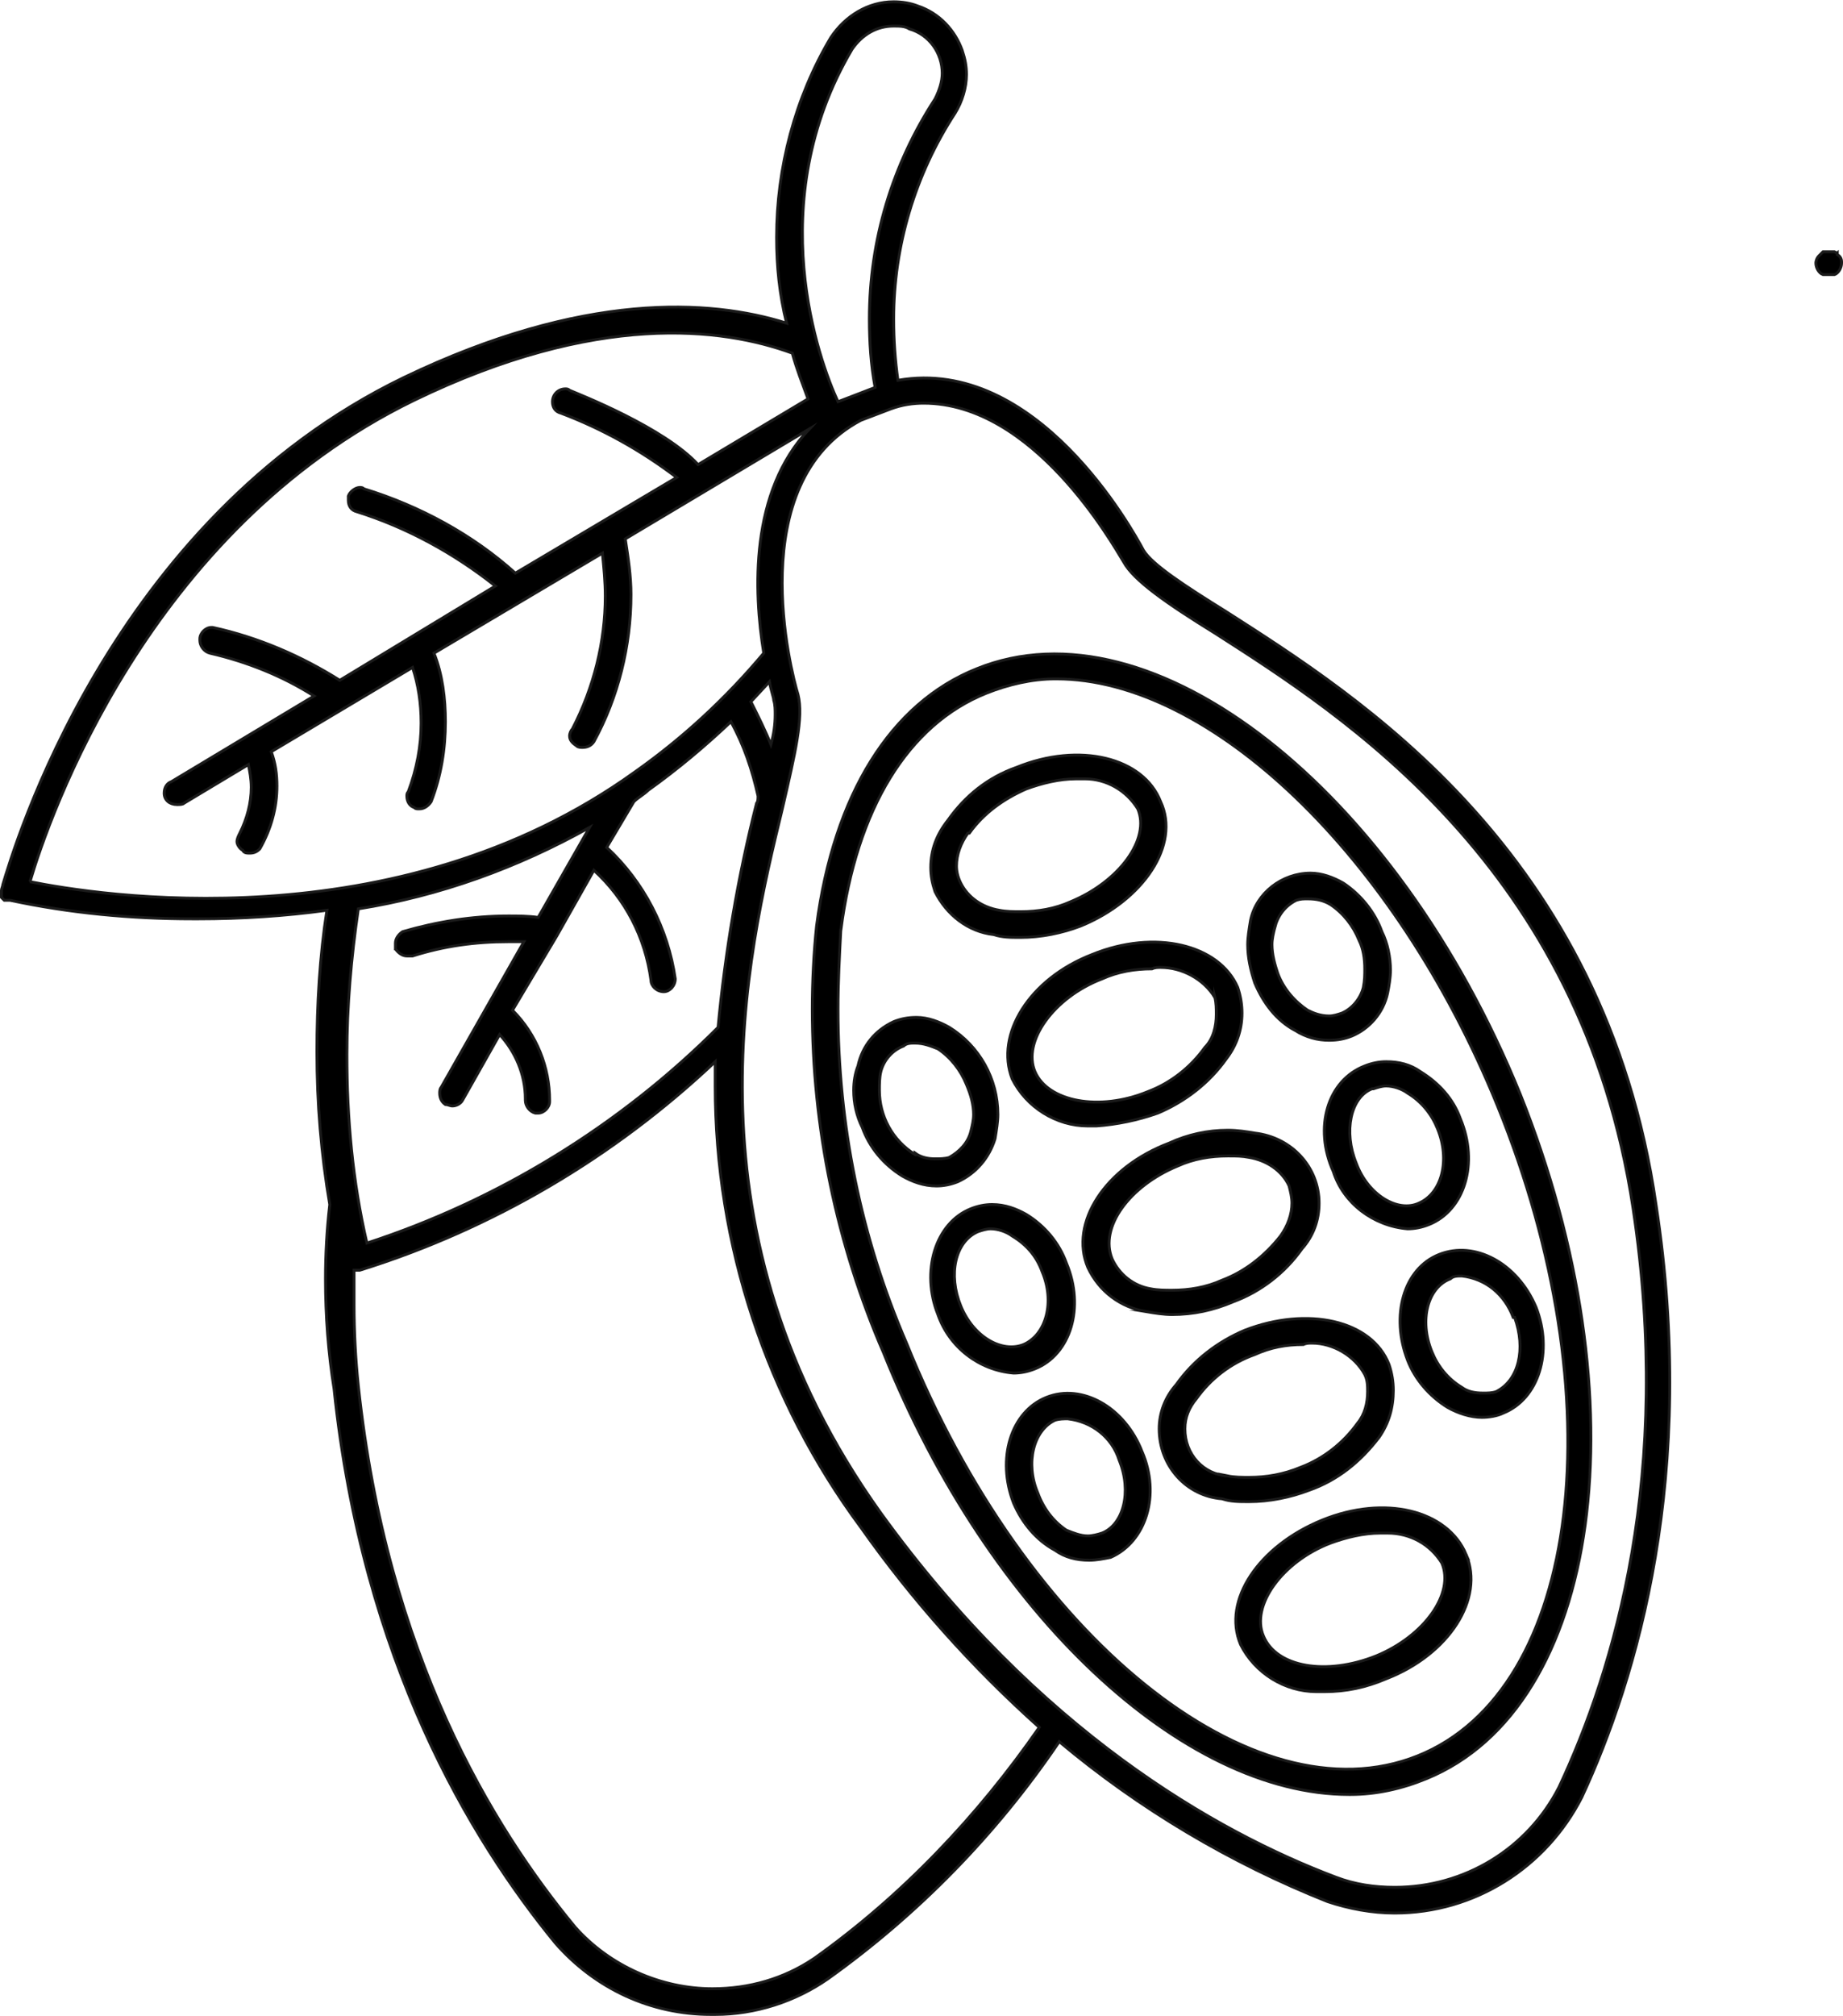
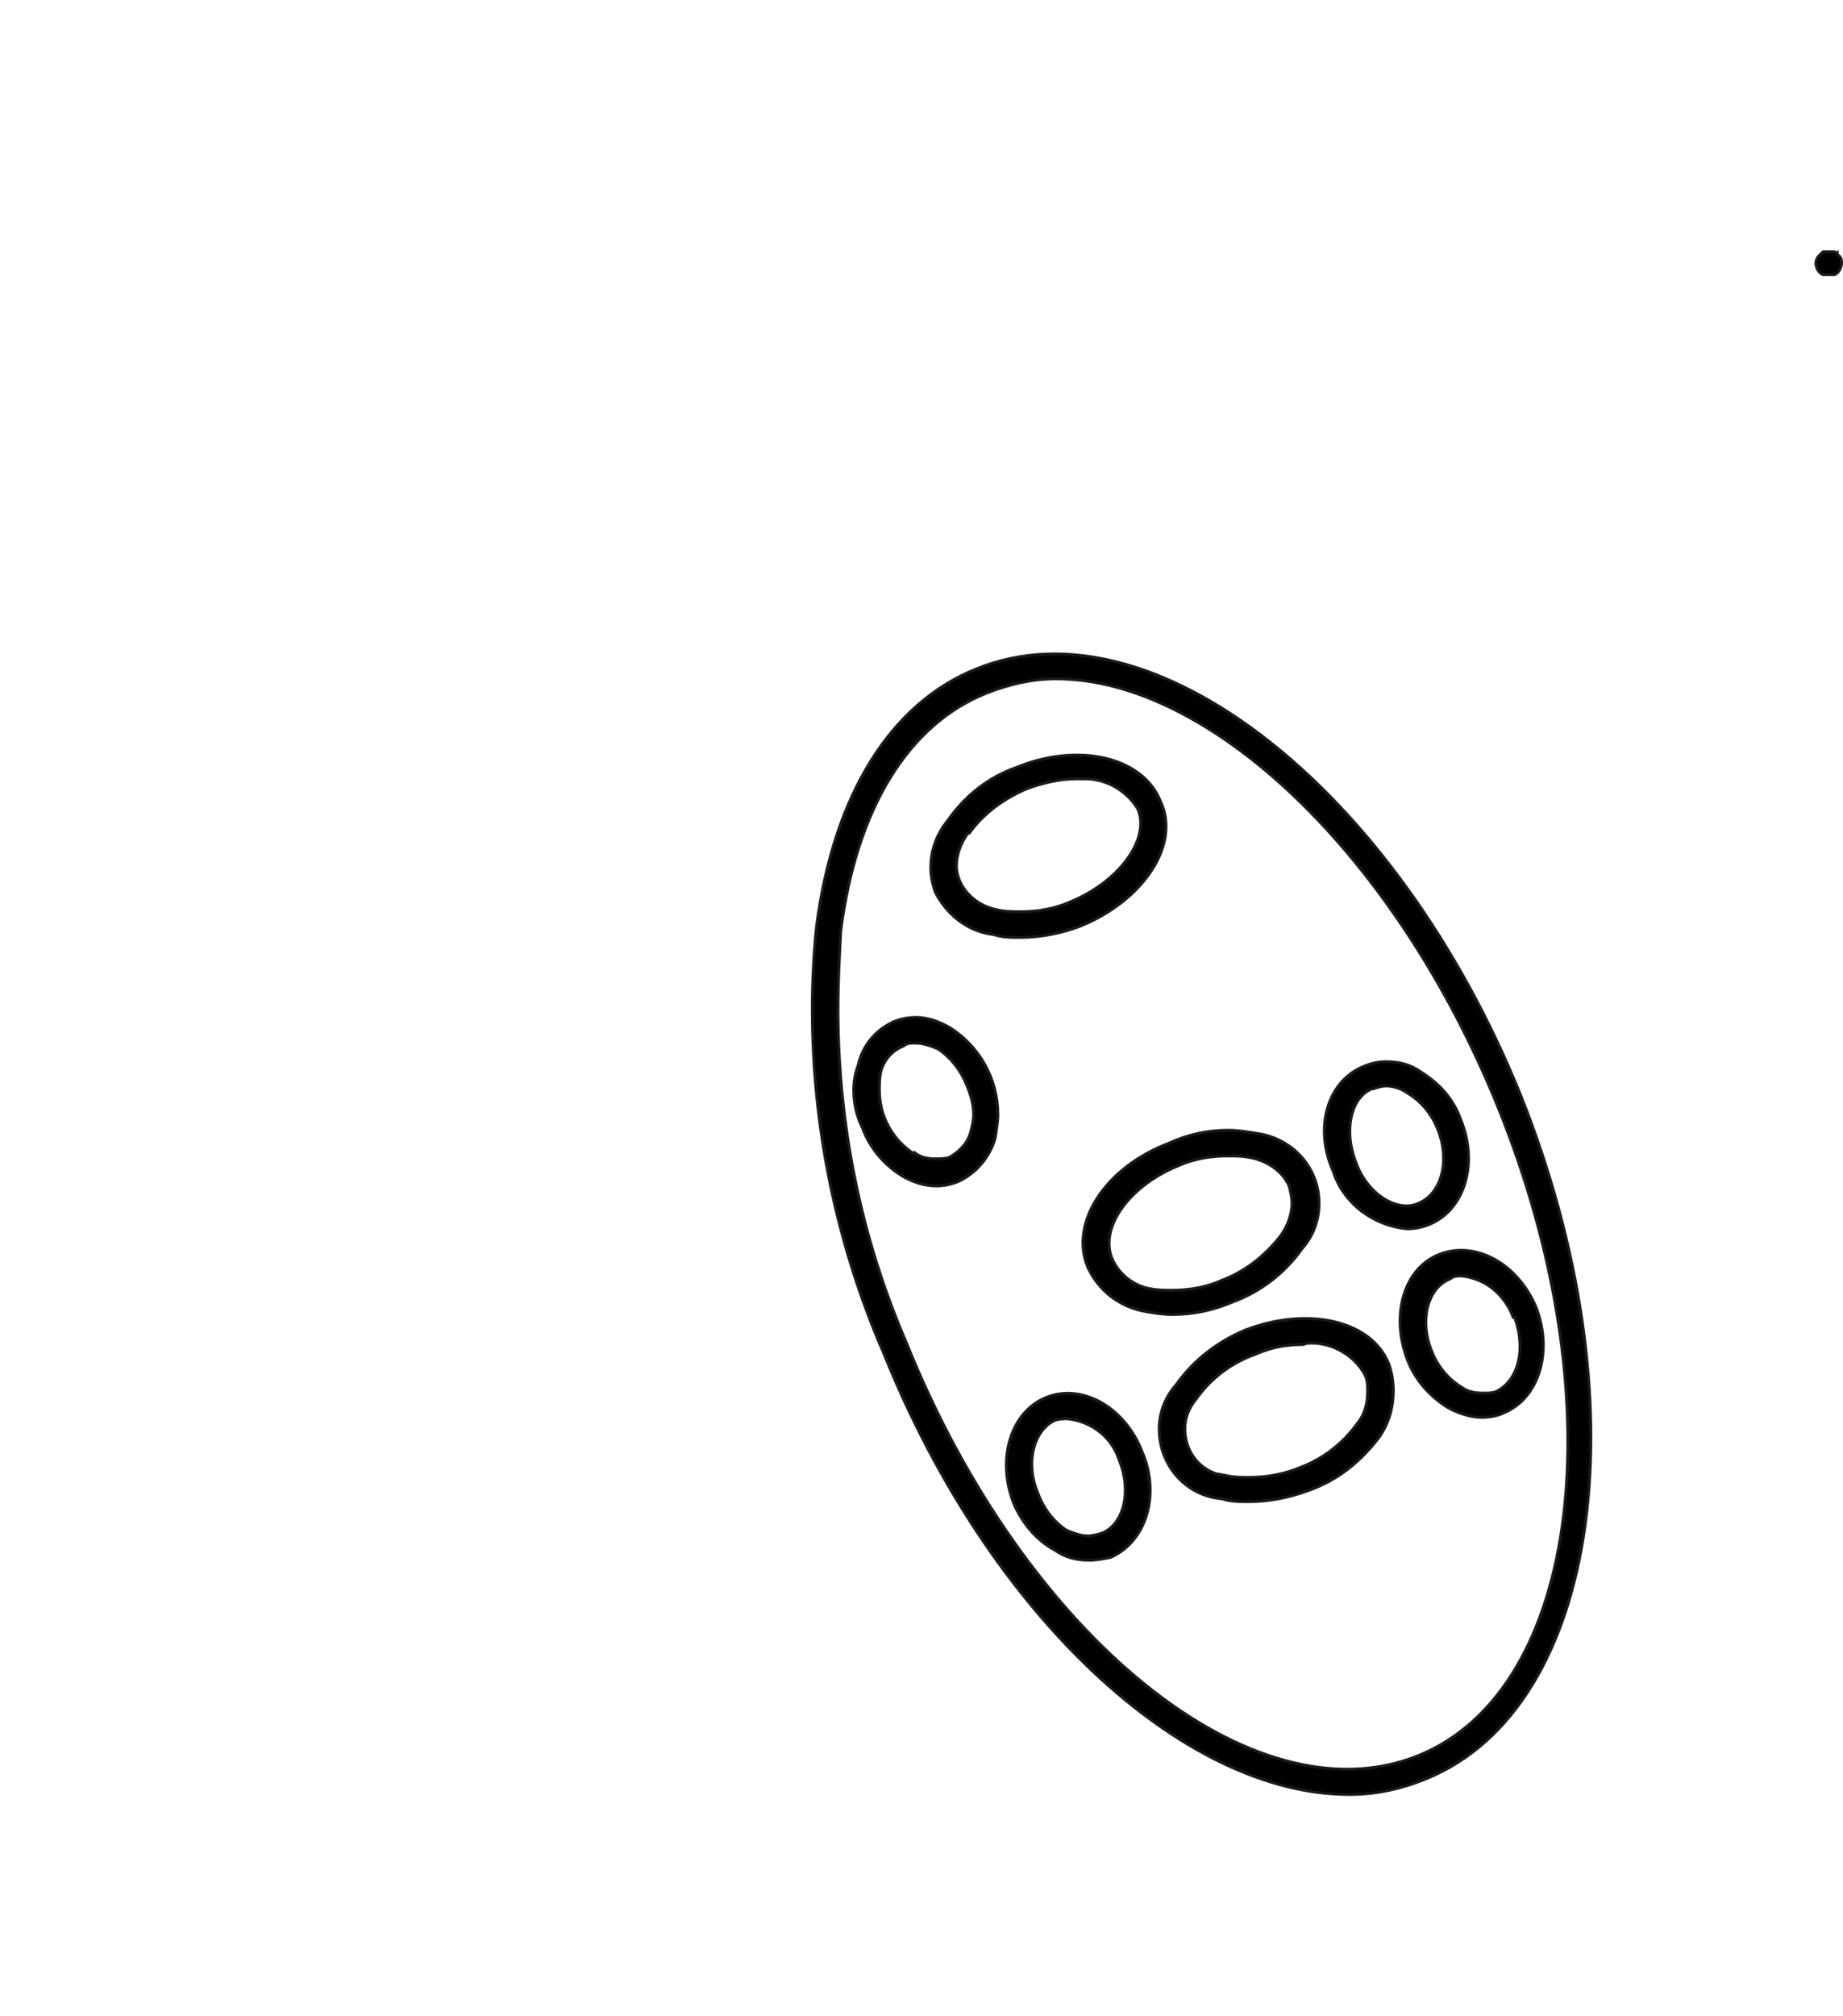
<svg xmlns="http://www.w3.org/2000/svg" xml:space="preserve" width="150px" height="164px" version="1.1" style="shape-rendering:geometricPrecision; text-rendering:geometricPrecision; image-rendering:optimizeQuality; fill-rule:evenodd; clip-rule:evenodd" viewBox="0 0 12.91 14.11">
  <defs>
    <style type="text/css">
   
    .str0 {stroke:#1A1A1A;stroke-width:0.02;stroke-miterlimit:22.926}
    .fil0 {fill:black;fill-rule:nonzero}
   
  </style>
  </defs>
  <g id="Layer_x0020_1">
-     <path class="fil0 str0" d="M2.34 9.72c0.2,1.91 0.96,3.16 1.55,3.88 0.28,0.32 0.67,0.5 1.09,0.5 0.01,0 0.01,0 0.02,0 0,0 0,0 0.01,0 0.28,0 0.56,-0.09 0.79,-0.25 0.63,-0.45 1.18,-1.01 1.62,-1.66 0.56,0.47 1.2,0.85 1.88,1.12 0.15,0.05 0.31,0.08 0.47,0.08 0,0 0,0 0,0 0.56,0 1.06,-0.32 1.31,-0.81 0.39,-0.84 0.81,-2.26 0.52,-4.15 -0.36,-2.48 -2.09,-3.56 -3.01,-4.15 -0.29,-0.18 -0.52,-0.33 -0.58,-0.43 -0.08,-0.15 -0.75,-1.36 -1.72,-1.19 -0.02,-0.14 -0.03,-0.28 -0.03,-0.43 0,-0.51 0.15,-1.01 0.43,-1.44 0.05,-0.08 0.08,-0.18 0.08,-0.27 0,-0.06 -0.01,-0.11 -0.03,-0.17 -0.05,-0.14 -0.16,-0.26 -0.31,-0.31 -0.05,-0.02 -0.11,-0.03 -0.17,-0.03 -0.18,0 -0.34,0.1 -0.44,0.25 -0.25,0.42 -0.38,0.91 -0.38,1.4 0,0.2 0.02,0.4 0.07,0.6 -0.54,-0.17 -1.43,-0.22 -2.68,0.38 -2.07,1 -2.74,3.32 -2.81,3.55 0,0.01 -0.01,0.03 -0.01,0.04 0,0.01 0,0.01 0,0.02 0,0 0,0.01 0,0.01l0 0c0,0.01 0,0.01 0,0.01 0,0 0,0 0,0.01l0 0c0,0 0.01,0.01 0.01,0.01l0.01 0.01 0 0 0.01 0 0 0 0 0 0.01 0 0.02 0c0.42,0.09 0.85,0.13 1.28,0.13 0.01,0 0.02,0 0.03,0 0,0 0.01,0 0.01,0 0.3,0 0.61,-0.02 0.9,-0.06 -0.05,0.32 -0.07,0.66 -0.07,0.99 0,0.36 0.03,0.72 0.09,1.07 -0.02,0.17 -0.03,0.35 -0.03,0.52 0,0.26 0.02,0.52 0.06,0.77l0 0zm0.43 -3.08c0.02,0.03 0.05,0.05 0.08,0.05 0,0 0,0 0.01,0 0,0 0.01,0 0.01,0 0.01,0 0.01,0 0.02,0 0.22,-0.07 0.44,-0.1 0.67,-0.1 0.04,0 0.08,0 0.11,0l-0.58 1.02c-0.01,0.01 -0.01,0.03 -0.01,0.04 0,0.03 0.01,0.06 0.04,0.08 0.02,0 0.03,0.01 0.05,0.01 0,0 0,0 0,0 0.03,0 0.06,-0.02 0.07,-0.04l0.26 -0.46c0.11,0.12 0.18,0.28 0.18,0.45 0,0 0,0.01 0,0.01 0,0.04 0.03,0.08 0.07,0.09l0.02 0c0.04,0 0.08,-0.04 0.08,-0.08 0,0 0,-0.01 0,-0.01 0,-0.23 -0.09,-0.46 -0.26,-0.63l0.31 -0.52 0 0 0.26 -0.46c0.22,0.2 0.36,0.47 0.4,0.77 0,0.04 0.04,0.08 0.09,0.08 0,0 0,0 0,0l0 0c0.04,0 0.08,-0.04 0.08,-0.09 0,0 0,0 0,0 -0.05,-0.35 -0.22,-0.68 -0.48,-0.92l0.19 -0.32c0.03,-0.03 0.07,-0.05 0.1,-0.08 0.21,-0.15 0.4,-0.31 0.58,-0.48 0.09,0.16 0.15,0.34 0.19,0.52 0,0.02 0,0.04 -0.01,0.05 -0.13,0.51 -0.22,1.04 -0.27,1.57 -0.69,0.69 -1.54,1.21 -2.46,1.51 -0.1,-0.43 -0.14,-0.87 -0.14,-1.32 0,-0.34 0.03,-0.68 0.08,-1.02 0.57,-0.09 1.12,-0.29 1.62,-0.57l-0.36 0.63c-0.07,-0.01 -0.14,-0.01 -0.21,-0.01 -0.25,0 -0.5,0.04 -0.74,0.11 -0.03,0.02 -0.05,0.05 -0.05,0.08 0,0.02 0,0.03 0,0.04l0 0zm2.49 -1.73l0.13 -0.14c0.01,0.06 0.03,0.11 0.03,0.13 0.01,0.03 0.01,0.07 0.01,0.1 0,0.07 -0.01,0.14 -0.03,0.21 -0.04,-0.1 -0.09,-0.2 -0.14,-0.3l0 0zm0.44 8.8c-0.21,0.14 -0.45,0.21 -0.71,0.21 -0.36,0 -0.72,-0.16 -0.96,-0.43 -0.58,-0.7 -1.32,-1.91 -1.52,-3.79 -0.02,-0.19 -0.03,-0.38 -0.03,-0.57 0,-0.08 0,-0.16 0,-0.24 0.01,0 0.01,0 0.01,0 0,0 0.01,0 0.01,0l0 0 0.01 0 0 0 0.01 0c0.93,-0.29 1.78,-0.79 2.49,-1.46 0,0.05 0,0.11 0,0.17 0,1.11 0.36,2.2 1.02,3.09 0.36,0.51 0.78,0.98 1.25,1.4 -0.43,0.62 -0.96,1.18 -1.58,1.62l0 0zm0.77 -10.89c0.77,0 1.32,0.98 1.4,1.11 0.07,0.13 0.3,0.29 0.64,0.5 0.89,0.57 2.57,1.63 2.93,4.03 0.28,1.85 -0.13,3.22 -0.52,4.05 -0.22,0.43 -0.66,0.7 -1.15,0.7 -0.14,0 -0.28,-0.02 -0.41,-0.07 -0.85,-0.32 -2.09,-1.03 -3.19,-2.55 -1.41,-1.97 -0.94,-3.9 -0.69,-4.93 0.09,-0.39 0.15,-0.64 0.11,-0.8 -0.05,-0.16 -0.39,-1.48 0.44,-1.92l0.21 -0.08c0.08,-0.03 0.16,-0.04 0.23,-0.04zm-0.5 -2.48c0.07,-0.1 0.17,-0.16 0.29,-0.16 0.04,0 0.08,0 0.11,0.02 0.14,0.04 0.23,0.17 0.23,0.31 0,0.06 -0.02,0.12 -0.05,0.18 -0.3,0.46 -0.46,0.99 -0.46,1.54 0,0.16 0.01,0.32 0.04,0.48l-0.26 0.1c-0.13,-0.28 -0.54,-1.39 0.1,-2.47zm-5.76 5.83c0.13,-0.44 0.82,-2.46 2.69,-3.37 1.28,-0.62 2.16,-0.51 2.65,-0.33 0.03,0.11 0.07,0.21 0.11,0.32l-0.77 0.46c-0.24,-0.26 -0.83,-0.49 -0.9,-0.52 -0.01,-0.01 -0.02,-0.01 -0.03,-0.01 -0.05,0 -0.09,0.04 -0.09,0.09 0,0.04 0.02,0.07 0.06,0.08 0.29,0.11 0.56,0.26 0.81,0.45l-1.13 0.67c-0.3,-0.27 -0.67,-0.47 -1.06,-0.59 -0.01,-0.01 -0.02,-0.01 -0.03,-0.01 -0.03,0 -0.07,0.03 -0.08,0.06 0,0.01 0,0.02 0,0.03 0,0.04 0.02,0.07 0.06,0.08 0.35,0.11 0.68,0.29 0.97,0.52l-1.09 0.66c-0.27,-0.17 -0.57,-0.3 -0.89,-0.37 0,0 0,0 -0.01,0 -0.04,0 -0.08,0.04 -0.08,0.08 0,0 0,0.01 0,0.01 0,0.04 0.03,0.08 0.07,0.09 0.26,0.06 0.51,0.16 0.73,0.3l-1 0.6c-0.03,0.01 -0.05,0.04 -0.05,0.08 0,0.05 0.04,0.08 0.09,0.08 0.02,0 0.04,0 0.05,-0.01l0.45 -0.27c0.01,0.05 0.02,0.1 0.02,0.16 0,0.11 -0.03,0.22 -0.08,0.32 -0.01,0.02 -0.02,0.04 -0.02,0.06 0,0.02 0.02,0.05 0.04,0.06 0.01,0.02 0.03,0.02 0.05,0.02 0.03,0 0.05,-0.01 0.07,-0.03 0.08,-0.14 0.12,-0.29 0.12,-0.44 0,-0.08 -0.01,-0.16 -0.04,-0.24l0.99 -0.59c0.04,0.12 0.06,0.25 0.06,0.39 0,0.16 -0.03,0.32 -0.09,0.48 -0.01,0.01 -0.01,0.02 -0.01,0.03 0,0.04 0.02,0.07 0.05,0.08 0.01,0.01 0.02,0.01 0.03,0.01 0.01,0 0.01,0 0.01,0 0,0 0,0 0,0 0.03,0 0.06,-0.02 0.08,-0.05 0.07,-0.18 0.1,-0.37 0.1,-0.56 0,-0.16 -0.02,-0.33 -0.08,-0.48l1.18 -0.7c0.01,0.1 0.02,0.2 0.02,0.3 0,0.32 -0.08,0.64 -0.23,0.93 -0.01,0.01 -0.02,0.03 -0.02,0.05 0,0.03 0.02,0.05 0.05,0.07 0.01,0.01 0.03,0.01 0.04,0.01 0,0 0,0 0,0 0,0 0,0 0,0 0.03,0 0.06,-0.01 0.08,-0.04 0.17,-0.31 0.26,-0.67 0.26,-1.03 0,-0.13 -0.02,-0.26 -0.04,-0.39l1.29 -0.77c-0.42,0.44 -0.39,1.14 -0.32,1.57 -0.26,0.31 -0.56,0.59 -0.9,0.83 -1.68,1.21 -3.79,0.86 -4.24,0.77z" />
    <path class="fil0 str0" d="M6.19 9.47c0.74,1.84 2.1,3.09 3.26,3.09 0,0 0,0 0.01,0 0.18,0 0.36,-0.04 0.53,-0.11 1.23,-0.5 1.52,-2.64 0.66,-4.79 -0.87,-2.14 -2.58,-3.48 -3.81,-2.98 -0.6,0.24 -1,0.88 -1.12,1.8 -0.02,0.19 -0.03,0.39 -0.03,0.58 0,0.83 0.17,1.65 0.5,2.41l0 0zm-0.3 -2.96c0.11,-0.85 0.47,-1.44 1.02,-1.66 0.15,-0.06 0.32,-0.1 0.48,-0.1 0.01,0 0.01,0 0.01,0 1.07,0 2.37,1.22 3.09,2.99 0.83,2.04 0.59,4.09 -0.56,4.55 -1.15,0.46 -2.75,-0.83 -3.58,-2.89 -0.32,-0.74 -0.48,-1.53 -0.48,-2.34 0,-0.18 0.01,-0.37 0.02,-0.56l0 0.01z" />
    <path class="fil0 str0" d="M6.96 6.54c0.06,0.02 0.12,0.02 0.18,0.02 0,0 0,0 0.01,0 0.14,0 0.29,-0.03 0.42,-0.08 0.44,-0.18 0.7,-0.57 0.56,-0.87l0 0c-0.12,-0.31 -0.57,-0.42 -1.01,-0.24 -0.2,0.07 -0.36,0.2 -0.48,0.37 -0.08,0.1 -0.12,0.21 -0.12,0.33 0,0.06 0.01,0.11 0.03,0.17 0.08,0.16 0.23,0.28 0.41,0.3zm-0.17 -0.71c0.1,-0.14 0.24,-0.24 0.4,-0.31 0.11,-0.04 0.23,-0.07 0.35,-0.07 0.02,0 0.04,0 0.06,0 0.15,0 0.29,0.08 0.37,0.21 0.09,0.21 -0.13,0.51 -0.47,0.65 -0.11,0.05 -0.23,0.07 -0.35,0.07 -0.05,0 -0.1,0 -0.15,-0.01 -0.12,-0.02 -0.22,-0.09 -0.27,-0.19 -0.02,-0.04 -0.03,-0.08 -0.03,-0.12 0,-0.08 0.03,-0.16 0.08,-0.23l0.01 0z" />
-     <path class="fil0 str0" d="M7.65 6.68c-0.44,0.17 -0.68,0.56 -0.56,0.87 0.1,0.2 0.31,0.33 0.53,0.33 0.02,0 0.04,0 0.06,0 0.14,-0.01 0.29,-0.04 0.43,-0.09 0.19,-0.08 0.36,-0.21 0.48,-0.38 0.07,-0.09 0.11,-0.2 0.11,-0.32 0,-0.06 -0.01,-0.12 -0.03,-0.18l0 0c-0.13,-0.3 -0.58,-0.41 -1.02,-0.23zm0.86 0.3l0 0c0.01,0.04 0.01,0.08 0.01,0.12 0,0.08 -0.02,0.17 -0.08,0.23 -0.1,0.14 -0.24,0.25 -0.4,0.31 -0.34,0.14 -0.7,0.07 -0.79,-0.14 -0.09,-0.21 0.13,-0.52 0.47,-0.65 0.11,-0.05 0.23,-0.07 0.35,-0.07 0.02,-0.01 0.04,-0.01 0.06,-0.01 0.15,0 0.3,0.08 0.38,0.21l0 0z" />
-     <path class="fil0 str0" d="M8.03 9.18c0.06,0.01 0.12,0.02 0.18,0.02 0.15,0 0.29,-0.03 0.43,-0.09 0.19,-0.07 0.36,-0.2 0.48,-0.37 0.08,-0.09 0.12,-0.2 0.12,-0.32 0,-0.25 -0.19,-0.46 -0.45,-0.49 -0.06,-0.01 -0.12,-0.02 -0.19,-0.02 -0.14,0 -0.28,0.03 -0.41,0.09 -0.45,0.17 -0.7,0.56 -0.57,0.87 0.08,0.17 0.23,0.28 0.41,0.31zm0.22 -1.02c0.11,-0.05 0.23,-0.07 0.35,-0.07 0,0 0.01,0 0.01,0 0.05,0 0.09,0 0.14,0.01 0.12,0.02 0.23,0.09 0.28,0.2l0 0c0.01,0.04 0.02,0.08 0.02,0.12 0,0.08 -0.03,0.16 -0.08,0.23 -0.11,0.14 -0.25,0.25 -0.41,0.31 -0.11,0.05 -0.23,0.07 -0.35,0.07 -0.05,0 -0.1,0 -0.15,-0.01 -0.12,-0.02 -0.22,-0.1 -0.27,-0.21 -0.09,-0.22 0.12,-0.51 0.46,-0.65z" />
+     <path class="fil0 str0" d="M8.03 9.18c0.06,0.01 0.12,0.02 0.18,0.02 0.15,0 0.29,-0.03 0.43,-0.09 0.19,-0.07 0.36,-0.2 0.48,-0.37 0.08,-0.09 0.12,-0.2 0.12,-0.32 0,-0.25 -0.19,-0.46 -0.45,-0.49 -0.06,-0.01 -0.12,-0.02 -0.19,-0.02 -0.14,0 -0.28,0.03 -0.41,0.09 -0.45,0.17 -0.7,0.56 -0.57,0.87 0.08,0.17 0.23,0.28 0.41,0.31m0.22 -1.02c0.11,-0.05 0.23,-0.07 0.35,-0.07 0,0 0.01,0 0.01,0 0.05,0 0.09,0 0.14,0.01 0.12,0.02 0.23,0.09 0.28,0.2l0 0c0.01,0.04 0.02,0.08 0.02,0.12 0,0.08 -0.03,0.16 -0.08,0.23 -0.11,0.14 -0.25,0.25 -0.41,0.31 -0.11,0.05 -0.23,0.07 -0.35,0.07 -0.05,0 -0.1,0 -0.15,-0.01 -0.12,-0.02 -0.22,-0.1 -0.27,-0.21 -0.09,-0.22 0.12,-0.51 0.46,-0.65z" />
    <path class="fil0 str0" d="M9.17 10.43c0.2,-0.07 0.36,-0.2 0.49,-0.37 0.07,-0.1 0.1,-0.21 0.1,-0.33 0,-0.06 -0.01,-0.12 -0.03,-0.18l0 0c-0.12,-0.31 -0.57,-0.41 -1.01,-0.24 -0.19,0.08 -0.36,0.21 -0.48,0.38 -0.08,0.09 -0.12,0.2 -0.12,0.31 0,0.26 0.19,0.47 0.44,0.49 0.06,0.02 0.12,0.02 0.18,0.02 0,0 0.01,0 0.01,0 0.14,0 0.29,-0.03 0.42,-0.08l0 0zm-0.57 -0.1c-0.17,-0.01 -0.3,-0.15 -0.3,-0.33 0,-0.08 0.03,-0.15 0.08,-0.21 0.1,-0.14 0.24,-0.25 0.41,-0.31 0.11,-0.05 0.22,-0.07 0.34,-0.07 0.02,-0.01 0.04,-0.01 0.06,-0.01 0.15,0 0.3,0.09 0.37,0.22 0.02,0.04 0.02,0.08 0.02,0.12 0,0.08 -0.02,0.16 -0.07,0.22 -0.1,0.14 -0.24,0.25 -0.4,0.31 -0.12,0.05 -0.24,0.07 -0.36,0.07 -0.05,0 -0.1,0 -0.15,-0.01l0 0z" />
-     <path class="fil0 str0" d="M9.07 7.21c0.08,0.05 0.16,0.07 0.24,0.07 0.06,0 0.11,-0.01 0.16,-0.03 0.12,-0.05 0.22,-0.16 0.25,-0.3 0.01,-0.05 0.02,-0.11 0.02,-0.16 0,-0.09 -0.02,-0.19 -0.06,-0.27 -0.05,-0.14 -0.15,-0.26 -0.27,-0.34 -0.07,-0.04 -0.15,-0.07 -0.23,-0.07 -0.2,0 -0.38,0.14 -0.42,0.33 -0.01,0.06 -0.02,0.12 -0.02,0.17 0,0.09 0.02,0.18 0.05,0.27 0.06,0.14 0.15,0.26 0.28,0.33zm-0.14 -0.72c0.02,-0.08 0.07,-0.15 0.15,-0.19 0.03,-0.01 0.05,-0.01 0.08,-0.01 0.06,0 0.11,0.01 0.16,0.04 0.09,0.06 0.16,0.15 0.2,0.25l0 0c0.03,0.06 0.04,0.13 0.04,0.2 0,0.04 0,0.08 -0.01,0.13 -0.02,0.08 -0.08,0.15 -0.15,0.18 -0.03,0.01 -0.06,0.02 -0.09,0.02 -0.06,0 -0.11,-0.02 -0.15,-0.04 -0.09,-0.06 -0.17,-0.15 -0.21,-0.26 -0.02,-0.06 -0.04,-0.13 -0.04,-0.2 0,-0.04 0.01,-0.08 0.02,-0.12z" />
    <path class="fil0 str0" d="M9.34 8.2c0.07,0.22 0.28,0.38 0.52,0.4 0,0 0,0 0,0 0.05,0 0.1,-0.01 0.15,-0.03 0.25,-0.1 0.35,-0.43 0.22,-0.74 -0.05,-0.14 -0.15,-0.25 -0.28,-0.33 -0.07,-0.05 -0.15,-0.07 -0.24,-0.07 -0.05,0 -0.1,0.01 -0.15,0.03 -0.26,0.1 -0.36,0.43 -0.22,0.74zm0.28 -0.58c0.03,-0.01 0.06,-0.02 0.09,-0.02 0,0 0,0 0,0 0.05,0 0.11,0.02 0.15,0.05 0.1,0.06 0.17,0.15 0.21,0.25 0.09,0.22 0.03,0.45 -0.13,0.52 -0.15,0.07 -0.36,-0.06 -0.44,-0.28 -0.09,-0.22 -0.04,-0.46 0.11,-0.52l0.01 0z" />
    <path class="fil0 str0" d="M10.08 8.78c-0.25,0.1 -0.34,0.43 -0.22,0.74 0.05,0.13 0.15,0.25 0.28,0.33 0.07,0.04 0.16,0.07 0.24,0.07 0.05,0 0.11,-0.01 0.15,-0.03 0.25,-0.1 0.35,-0.43 0.23,-0.74l0 0c-0.13,-0.31 -0.43,-0.47 -0.68,-0.37zm0.53 0.44c0.08,0.22 0.03,0.44 -0.13,0.52 -0.03,0.01 -0.06,0.01 -0.09,0.01 -0.06,0 -0.11,-0.01 -0.15,-0.04 -0.1,-0.06 -0.17,-0.15 -0.21,-0.25 -0.09,-0.22 -0.03,-0.45 0.13,-0.51 0.02,-0.02 0.05,-0.02 0.08,-0.02 0,0 0,0 0,0 0.17,0.02 0.3,0.13 0.36,0.29l0.01 0z" />
    <path class="fil0 str0" d="M6.71 8.27c0.13,-0.06 0.22,-0.17 0.26,-0.3 0.01,-0.06 0.02,-0.12 0.02,-0.17 0,-0.25 -0.13,-0.48 -0.34,-0.61 -0.07,-0.04 -0.15,-0.07 -0.23,-0.07 -0.06,0 -0.11,0.01 -0.16,0.03 -0.13,0.06 -0.22,0.17 -0.25,0.31 -0.02,0.05 -0.03,0.11 -0.03,0.17 0,0.09 0.02,0.18 0.06,0.26 0.05,0.14 0.15,0.26 0.28,0.34 0.07,0.04 0.15,0.07 0.24,0.07 0.05,0 0.1,-0.01 0.15,-0.03l0 0zm-0.3 -0.19c-0.16,-0.1 -0.25,-0.27 -0.25,-0.45 0,-0.04 0,-0.09 0.01,-0.13 0.02,-0.08 0.08,-0.15 0.16,-0.18 0.02,-0.02 0.05,-0.02 0.08,-0.02 0.06,0 0.11,0.02 0.16,0.04 0.09,0.06 0.16,0.15 0.2,0.25l0 0c0.03,0.07 0.05,0.14 0.05,0.21 0,0.04 -0.01,0.08 -0.02,0.12 -0.02,0.08 -0.08,0.14 -0.15,0.18 -0.03,0.01 -0.07,0.01 -0.1,0.01 -0.05,0 -0.1,-0.01 -0.14,-0.04l0 0.01z" />
-     <path class="fil0 str0" d="M7.25 9.58c0.25,-0.1 0.35,-0.43 0.22,-0.74 -0.05,-0.14 -0.15,-0.26 -0.28,-0.34 -0.07,-0.04 -0.15,-0.07 -0.24,-0.07 -0.05,0 -0.1,0.01 -0.15,0.03 -0.25,0.1 -0.35,0.44 -0.23,0.74 0.08,0.23 0.29,0.39 0.53,0.41 0,0 0,0 0,0 0.05,0 0.1,-0.01 0.15,-0.03l0 0zm-0.52 -0.44c-0.09,-0.22 -0.04,-0.45 0.12,-0.52 0.03,-0.01 0.06,-0.02 0.09,-0.02 0,0 0,0 0,0 0.05,0 0.11,0.02 0.15,0.05 0.1,0.06 0.17,0.14 0.21,0.25 0.09,0.21 0.03,0.44 -0.13,0.51 -0.15,0.06 -0.35,-0.05 -0.44,-0.27z" />
    <path class="fil0 str0" d="M8 10.16c-0.12,-0.31 -0.42,-0.48 -0.67,-0.38 -0.25,0.1 -0.35,0.43 -0.23,0.74 0.06,0.14 0.16,0.26 0.29,0.33 0.07,0.05 0.15,0.07 0.24,0.07 0,0 0,0 0,0 0.05,0 0.1,-0.01 0.15,-0.02 0.25,-0.11 0.35,-0.44 0.22,-0.74l0 0zm-0.28 0.57c-0.03,0.01 -0.07,0.02 -0.1,0.02 -0.05,0 -0.1,-0.02 -0.15,-0.04 -0.09,-0.06 -0.16,-0.15 -0.2,-0.26 -0.09,-0.21 -0.03,-0.44 0.12,-0.51 0.03,-0.01 0.06,-0.01 0.09,-0.01 0,0 0,0 0,0 0.17,0.02 0.31,0.13 0.36,0.29 0.09,0.22 0.03,0.45 -0.12,0.51z" />
-     <path class="fil0 str0" d="M10.27 10.88c-0.13,-0.31 -0.57,-0.42 -1.01,-0.24 -0.44,0.18 -0.7,0.56 -0.57,0.87 0.1,0.2 0.31,0.33 0.53,0.33 0.02,0 0.04,0 0.06,0 0.15,0 0.29,-0.03 0.43,-0.09 0.44,-0.17 0.69,-0.56 0.56,-0.87zm-0.63 0.71c-0.35,0.14 -0.7,0.08 -0.79,-0.14 -0.09,-0.21 0.13,-0.52 0.47,-0.65 0.11,-0.04 0.23,-0.07 0.35,-0.07 0.01,0 0.03,0 0.05,0 0.16,0 0.3,0.08 0.38,0.21 0.09,0.21 -0.12,0.51 -0.46,0.65l0 0z" />
    <path class="fil0 str0" d="M12.87 1.77l-0.02 -0.01 0 0 -0.01 0c0,0 -0.01,0 -0.01,0 -0.01,0 -0.01,0 -0.02,0l-0.01 0c-0.01,0 -0.01,0 -0.01,0 -0.01,0 -0.01,0 -0.02,0 -0.01,0.01 -0.02,0.02 -0.03,0.03 -0.01,0.01 -0.02,0.03 -0.02,0.05 0,0.03 0.02,0.07 0.05,0.08 0.01,0 0.01,0 0.02,0 0,0 0.01,0 0.02,0l0.01 0c0,0 0.01,0 0.01,0 0.01,0 0.01,0 0.02,0 0.03,-0.01 0.05,-0.05 0.05,-0.08 0,0 0,-0.01 0,-0.01l0 0c0,-0.02 -0.01,-0.04 -0.03,-0.05l0 -0.01z" />
  </g>
</svg>